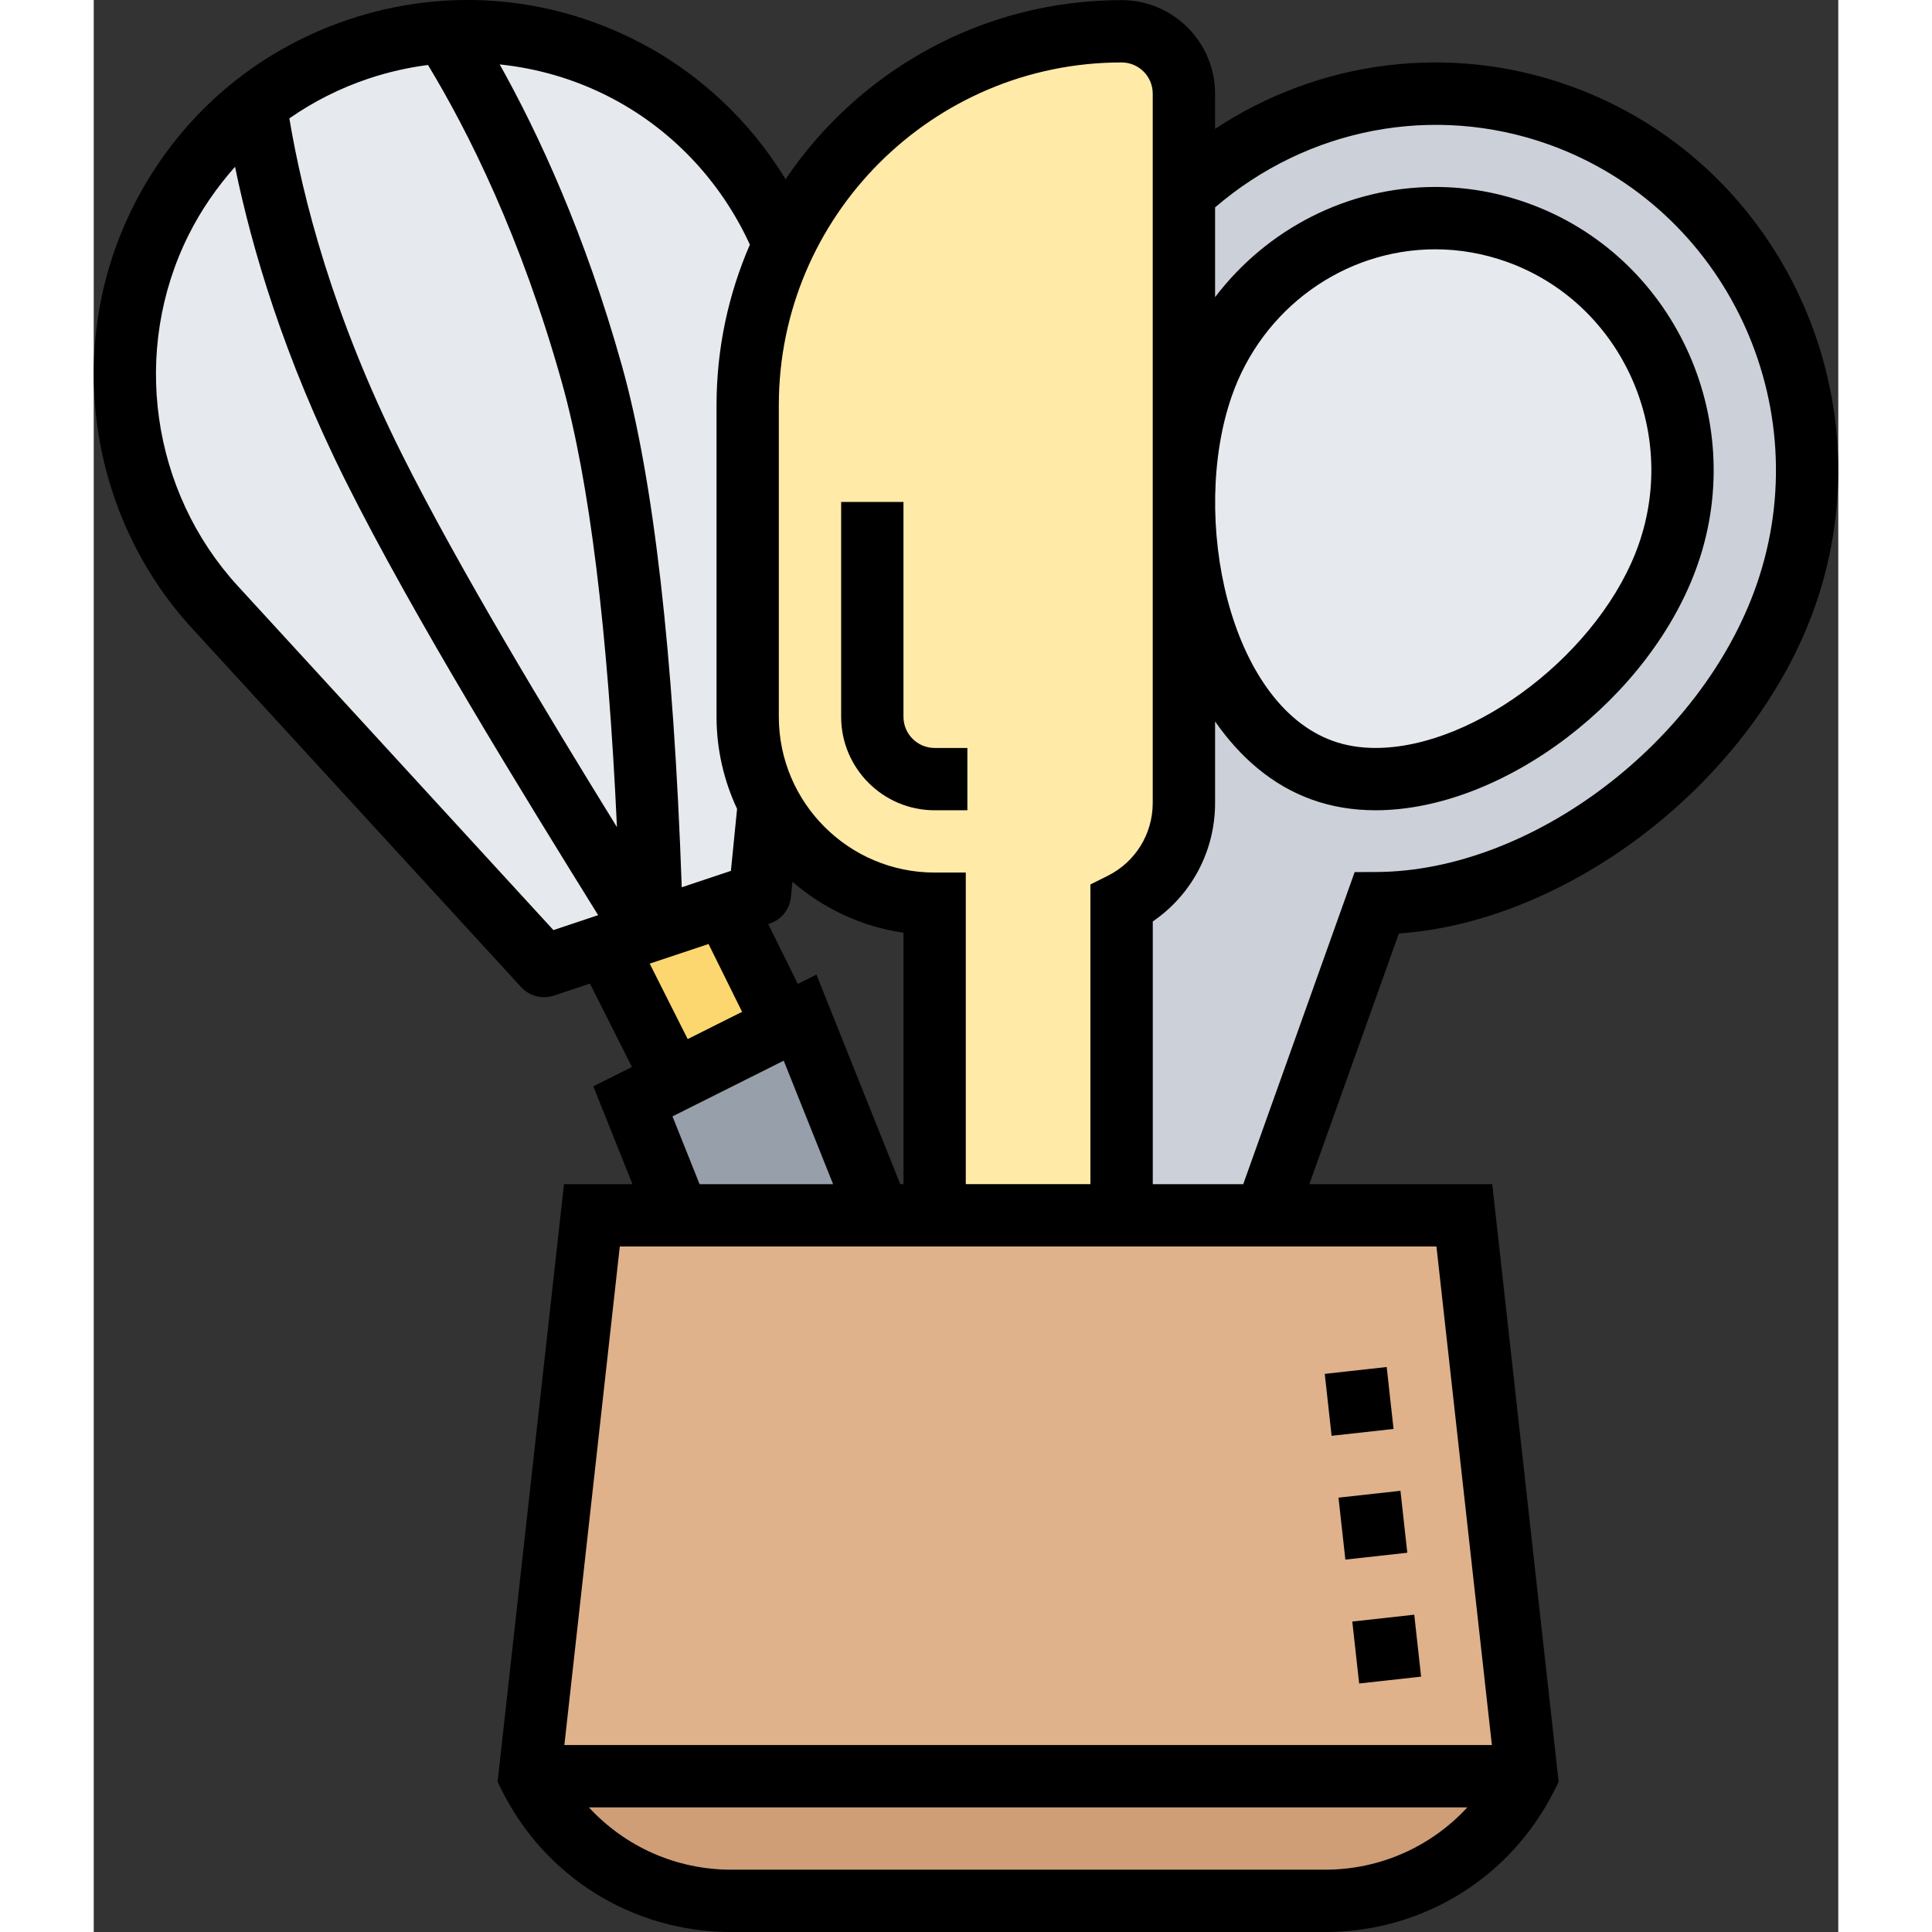
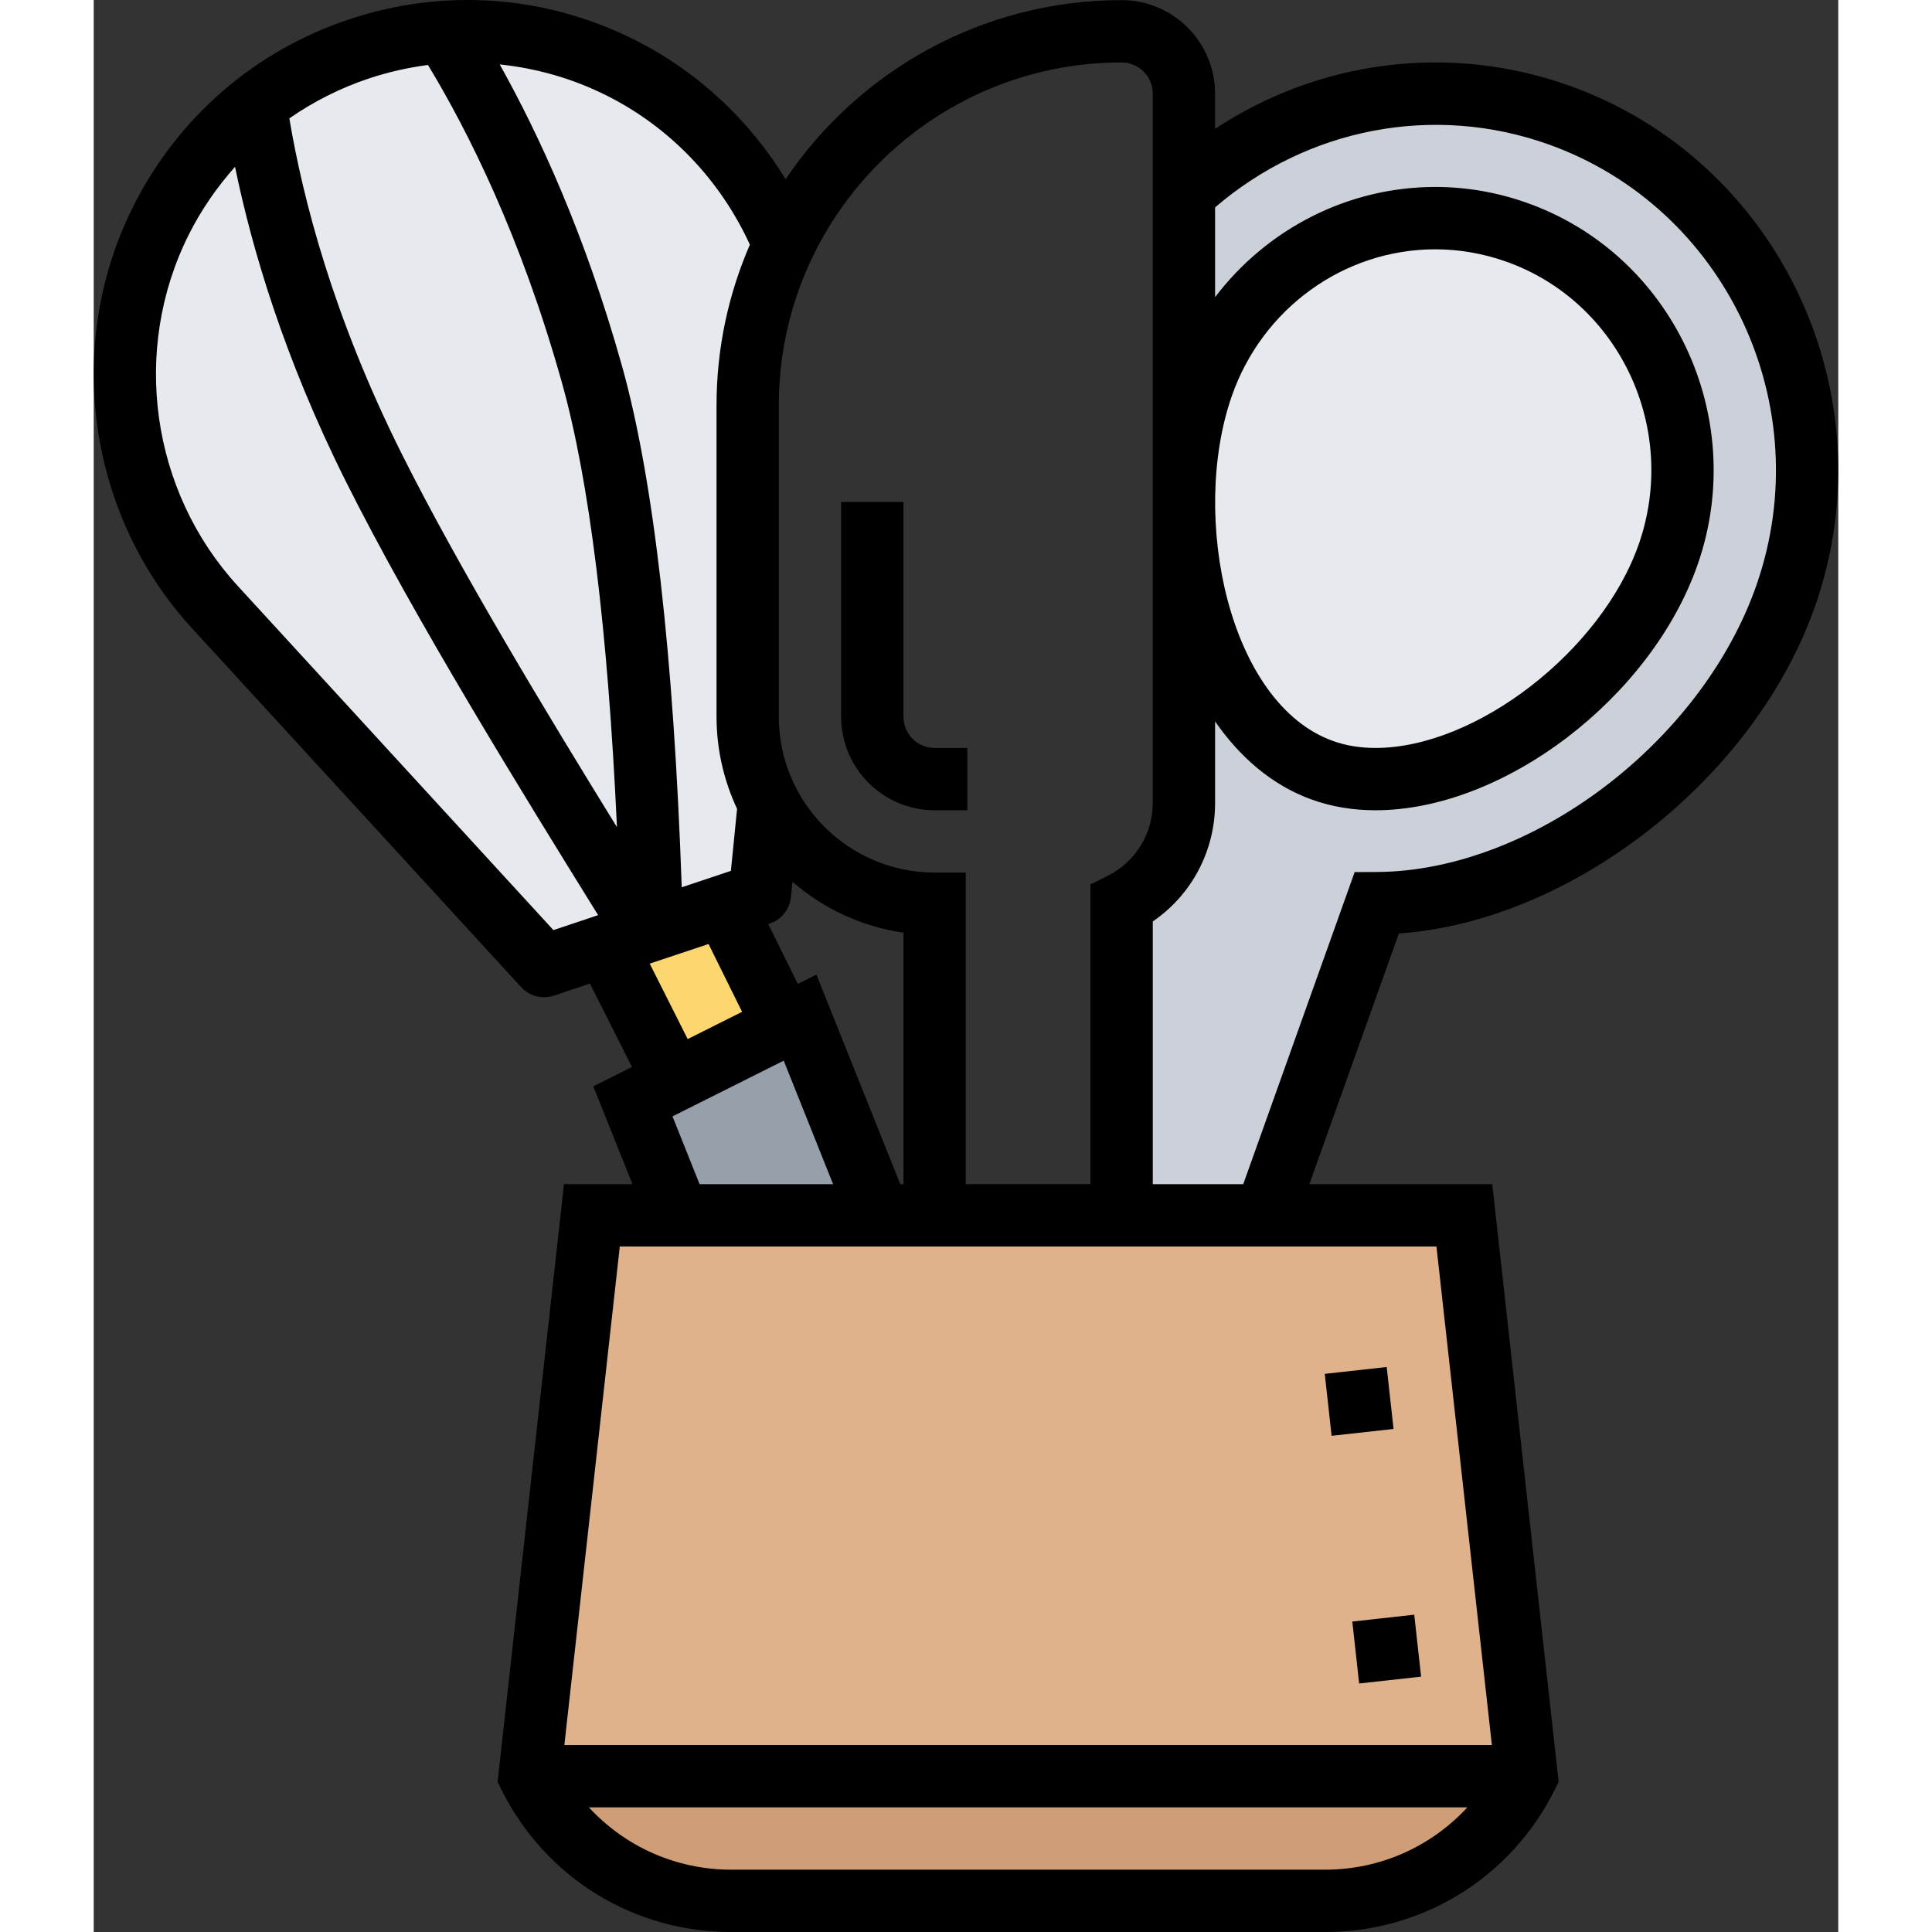
<svg xmlns="http://www.w3.org/2000/svg" id="Layer_5" enable-background="new 0 0 55.988 62.004" height="512" viewBox="0 0 55.988 62.004" width="512">
  <rect x="0" y="0" width="55.988" height="62.004" fill="#333333" stroke="none" />
  <g>
    <g>
      <g>
        <path d="m20.987 13.004c0-1.85.42-3.6 1.16-5.17-.99-2.41-2.81-4.44-5.24-5.66-1.58-.79-3.26-1.17-4.91-1.17-.25 0-.49.01-.74.03-2.2.14-4.33.95-6.07 2.33-1.24.97-2.29 2.23-3.04 3.73-.78 1.56-1.16 3.25-1.16 4.93 0 2.7.99 5.38 2.9 7.46l10.57 11.52 1.97-.66 1.28-.43.21-.07 2.32-.77 1.14-.38.29-2.91s0 0 0-.01c-.44-.83-.68-1.77-.68-2.77z" fill="#e6e9ed" />
      </g>
      <g>
        <path d="m47.027 3.694c-4.3-1.54-8.9-.43-12.04 2.49v19.58c0 1.37-.77 2.63-2 3.24v10h4.61l3.58-10.02c5.49-.02 11.29-4.6 13.13-9.88 2.19-6.29-1.07-13.19-7.28-15.41z" fill="#ccd1d9" />
      </g>
      <g>
        <path d="m45.687 7.464c4.13 1.48 6.31 6.11 4.85 10.32-1.34 3.84-5.73 7.22-9.4 7.22-.61 0-1.18-.09-1.71-.28-2.88-1.04-4.44-4.89-4.44-8.61 0-1.3.19-2.59.59-3.73 1.12-3.22 4.13-5.38 7.48-5.38.89 0 1.78.15 2.63.46z" fill="#e6e9ed" />
      </g>
      <g>
-         <path d="m22.147 7.834c.59-1.24 1.39-2.36 2.35-3.32 2.17-2.17 5.17-3.51 8.49-3.51 1.1 0 2 .9 2 2v3.18 9.93 9.65c0 1.37-.77 2.63-2 3.24v10h-6v-10c-2.31 0-4.31-1.31-5.32-3.22 0 0 0 0 0-.01-.44-.83-.68-1.77-.68-2.77v-10c0-1.85.42-3.6 1.16-5.17z" fill="#ffeaa7" />
-       </g>
+         </g>
      <g>
        <path d="m13.987 57.004h32c-1.23 2.45-3.73 4-6.47 4h-19.06c-1.37 0-2.68-.39-3.8-1.08-1.12-.7-2.05-1.7-2.67-2.92z" fill="#cf9e76" />
      </g>
      <g>
        <path d="m18.767 39.004h6.44 1.78 6 4.61 6.39l2 18h-32l2-18z" fill="#dfb28b" />
      </g>
      <g>
        <path d="m22.667 32.664 2.54 6.34h-6.44l-1.46-3.66 1.31-.66 3.53-1.76z" fill="#969faa" />
      </g>
      <g>
        <path d="m17.917 29.844 2.32-.77 1.91 3.85-3.53 1.76-2.19-4.34 1.28-.43z" fill="#fcd770" />
      </g>
    </g>
    <g>
      <path d="m39.624 43.955h2v2h-2z" transform="matrix(.994 -.11 .11 .994 -4.714 4.759)" />
      <path d="m40.508 51.906h2v2h-2z" transform="matrix(.994 -.11 .11 .994 -5.583 4.902)" />
-       <path d="m40.065 47.93h2v2h-2z" transform="matrix(.994 -.11 .11 .994 -5.148 4.829)" />
+       <path d="m40.065 47.93h2h-2z" transform="matrix(.994 -.11 .11 .994 -5.148 4.829)" />
      <path d="m26.987 26.004h1.051v-2h-1.051c-.552 0-1-.448-1-1v-6.894h-2v6.894c0 1.654 1.346 3 3 3z" />
      <path d="m47.362 2.751c-3.84-1.372-8.032-.823-11.375 1.385v-1.132c0-1.654-1.346-3-3-3-4.484 0-8.445 2.283-10.783 5.747-1.166-1.909-2.837-3.467-4.85-4.476-2.867-1.435-6.117-1.668-9.157-.654-3.043 1.015-5.51 3.157-6.943 6.031-2.211 4.431-1.449 9.858 1.896 13.507l10.567 11.521c.193.21.462.324.737.324.106 0 .213-.017.316-.052l1.155-.386 1.348 2.676-1.24.621 1.257 3.141h-2.198l-2.131 19.183.132.265c1.404 2.809 4.227 4.553 7.366 4.553h19.057c3.14 0 5.962-1.744 7.366-4.553l.132-.265-2.131-19.183h-5.87l2.873-8.045c5.543-.388 11.428-4.969 13.365-10.525 2.369-6.798-1.169-14.283-7.889-16.683zm-14.375-.747c.552 0 1 .448 1 1v12.929c-.001.06 0 .119 0 .179v9.655c0 .998-.555 1.896-1.447 2.342l-.553.276v9.618h-4v-10h-1c-2.757 0-5-2.243-5-5v-10c0-6.065 4.935-10.999 11-10.999zm-10.39 29.573-.95-1.921.049-.016c.374-.124.64-.457.679-.849l.049-.492c.988.853 2.212 1.44 3.564 1.634v8.071h-.103l-2.691-6.726zm-1.539-23.726c-.686 1.581-1.07 3.322-1.07 5.153v10c0 1.056.239 2.056.659 2.955l-.198 1.99-1.578.527c-.261-7.47-.903-13.113-1.92-16.741-1.181-4.213-2.664-7.419-3.922-9.668 1.179.124 2.339.451 3.43.998 2.034 1.018 3.648 2.712 4.599 4.786zm-12.228-5.332c.624-.208 1.259-.351 1.897-.434 1.291 2.133 2.984 5.504 4.297 10.189.884 3.154 1.476 7.954 1.768 14.271-2.262-3.666-5.074-8.314-6.911-11.988-2.207-4.416-3.174-8.198-3.603-10.758.776-.539 1.631-.973 2.552-1.28zm5.923 27.331-10.128-11.042c-2.79-3.042-3.426-7.568-1.582-11.263.402-.806.91-1.536 1.492-2.192.54 2.625 1.569 6.122 3.557 10.098 2.189 4.378 5.704 10.062 8.096 13.919zm3.09 1.076 1.888-.63 1.077 2.177-1.746.874zm.731 4.902 3.57-1.788 1.585 3.964h-4.285zm20.942 24.176h-19.057c-1.774 0-3.408-.743-4.568-2h28.193c-1.16 1.257-2.794 2-4.568 2zm5.355-4h-29.767l1.779-16h26.209zm8.492-37.229c-1.764 5.058-7.233 9.189-12.194 9.21l-.702.003-3.576 10.016h-2.903v-8.431c1.247-.854 2-2.262 2-3.806v-2.613c.803 1.153 1.836 2.053 3.106 2.508.631.227 1.318.342 2.043.342 4.117 0 8.854-3.615 10.341-7.895 1.642-4.725-.806-9.924-5.454-11.589-.962-.345-1.961-.52-2.969-.52-2.812 0-5.405 1.351-7.067 3.536v-2.88c2.964-2.548 7.017-3.336 10.702-2.022 5.688 2.033 8.682 8.377 6.673 14.141zm-16.841-6.059c.98-2.82 3.606-4.715 6.533-4.715.777 0 1.549.136 2.295.402 3.62 1.297 5.521 5.356 4.239 9.05-1.192 3.429-5.221 6.551-8.452 6.551-.493 0-.953-.075-1.368-.225-3.337-1.195-4.596-7.182-3.247-11.063z" />
    </g>
  </g>
</svg>